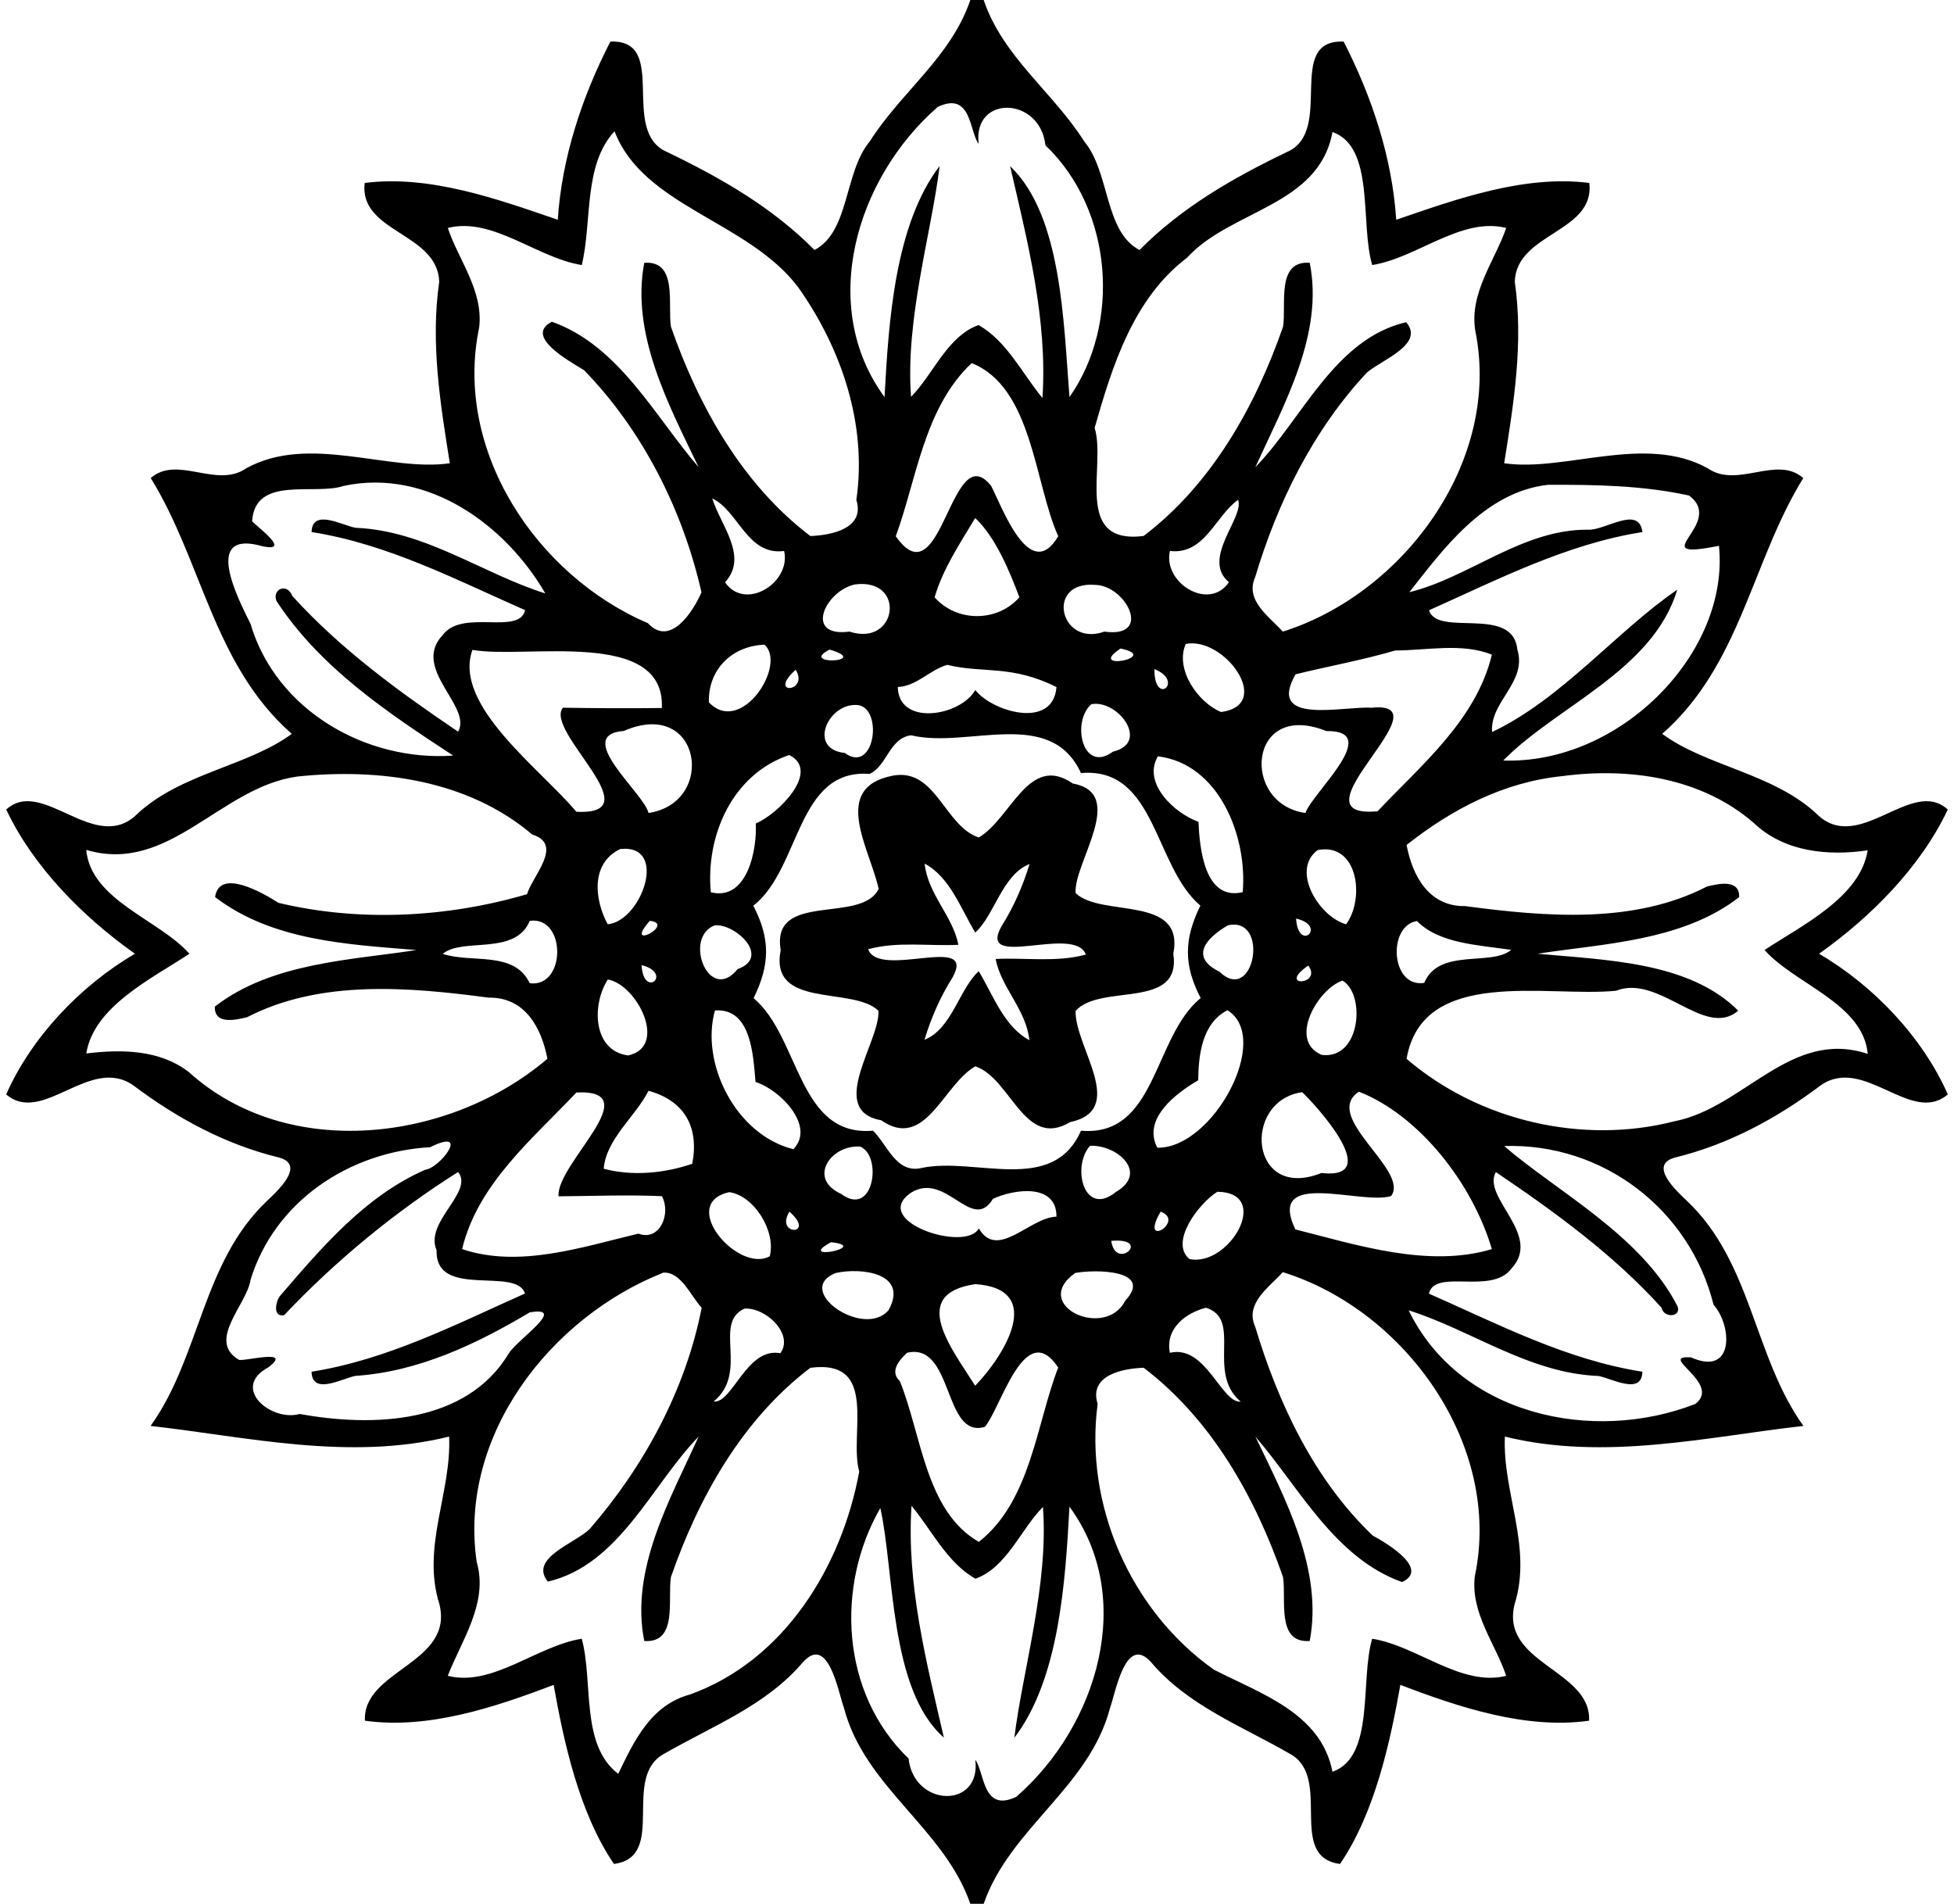
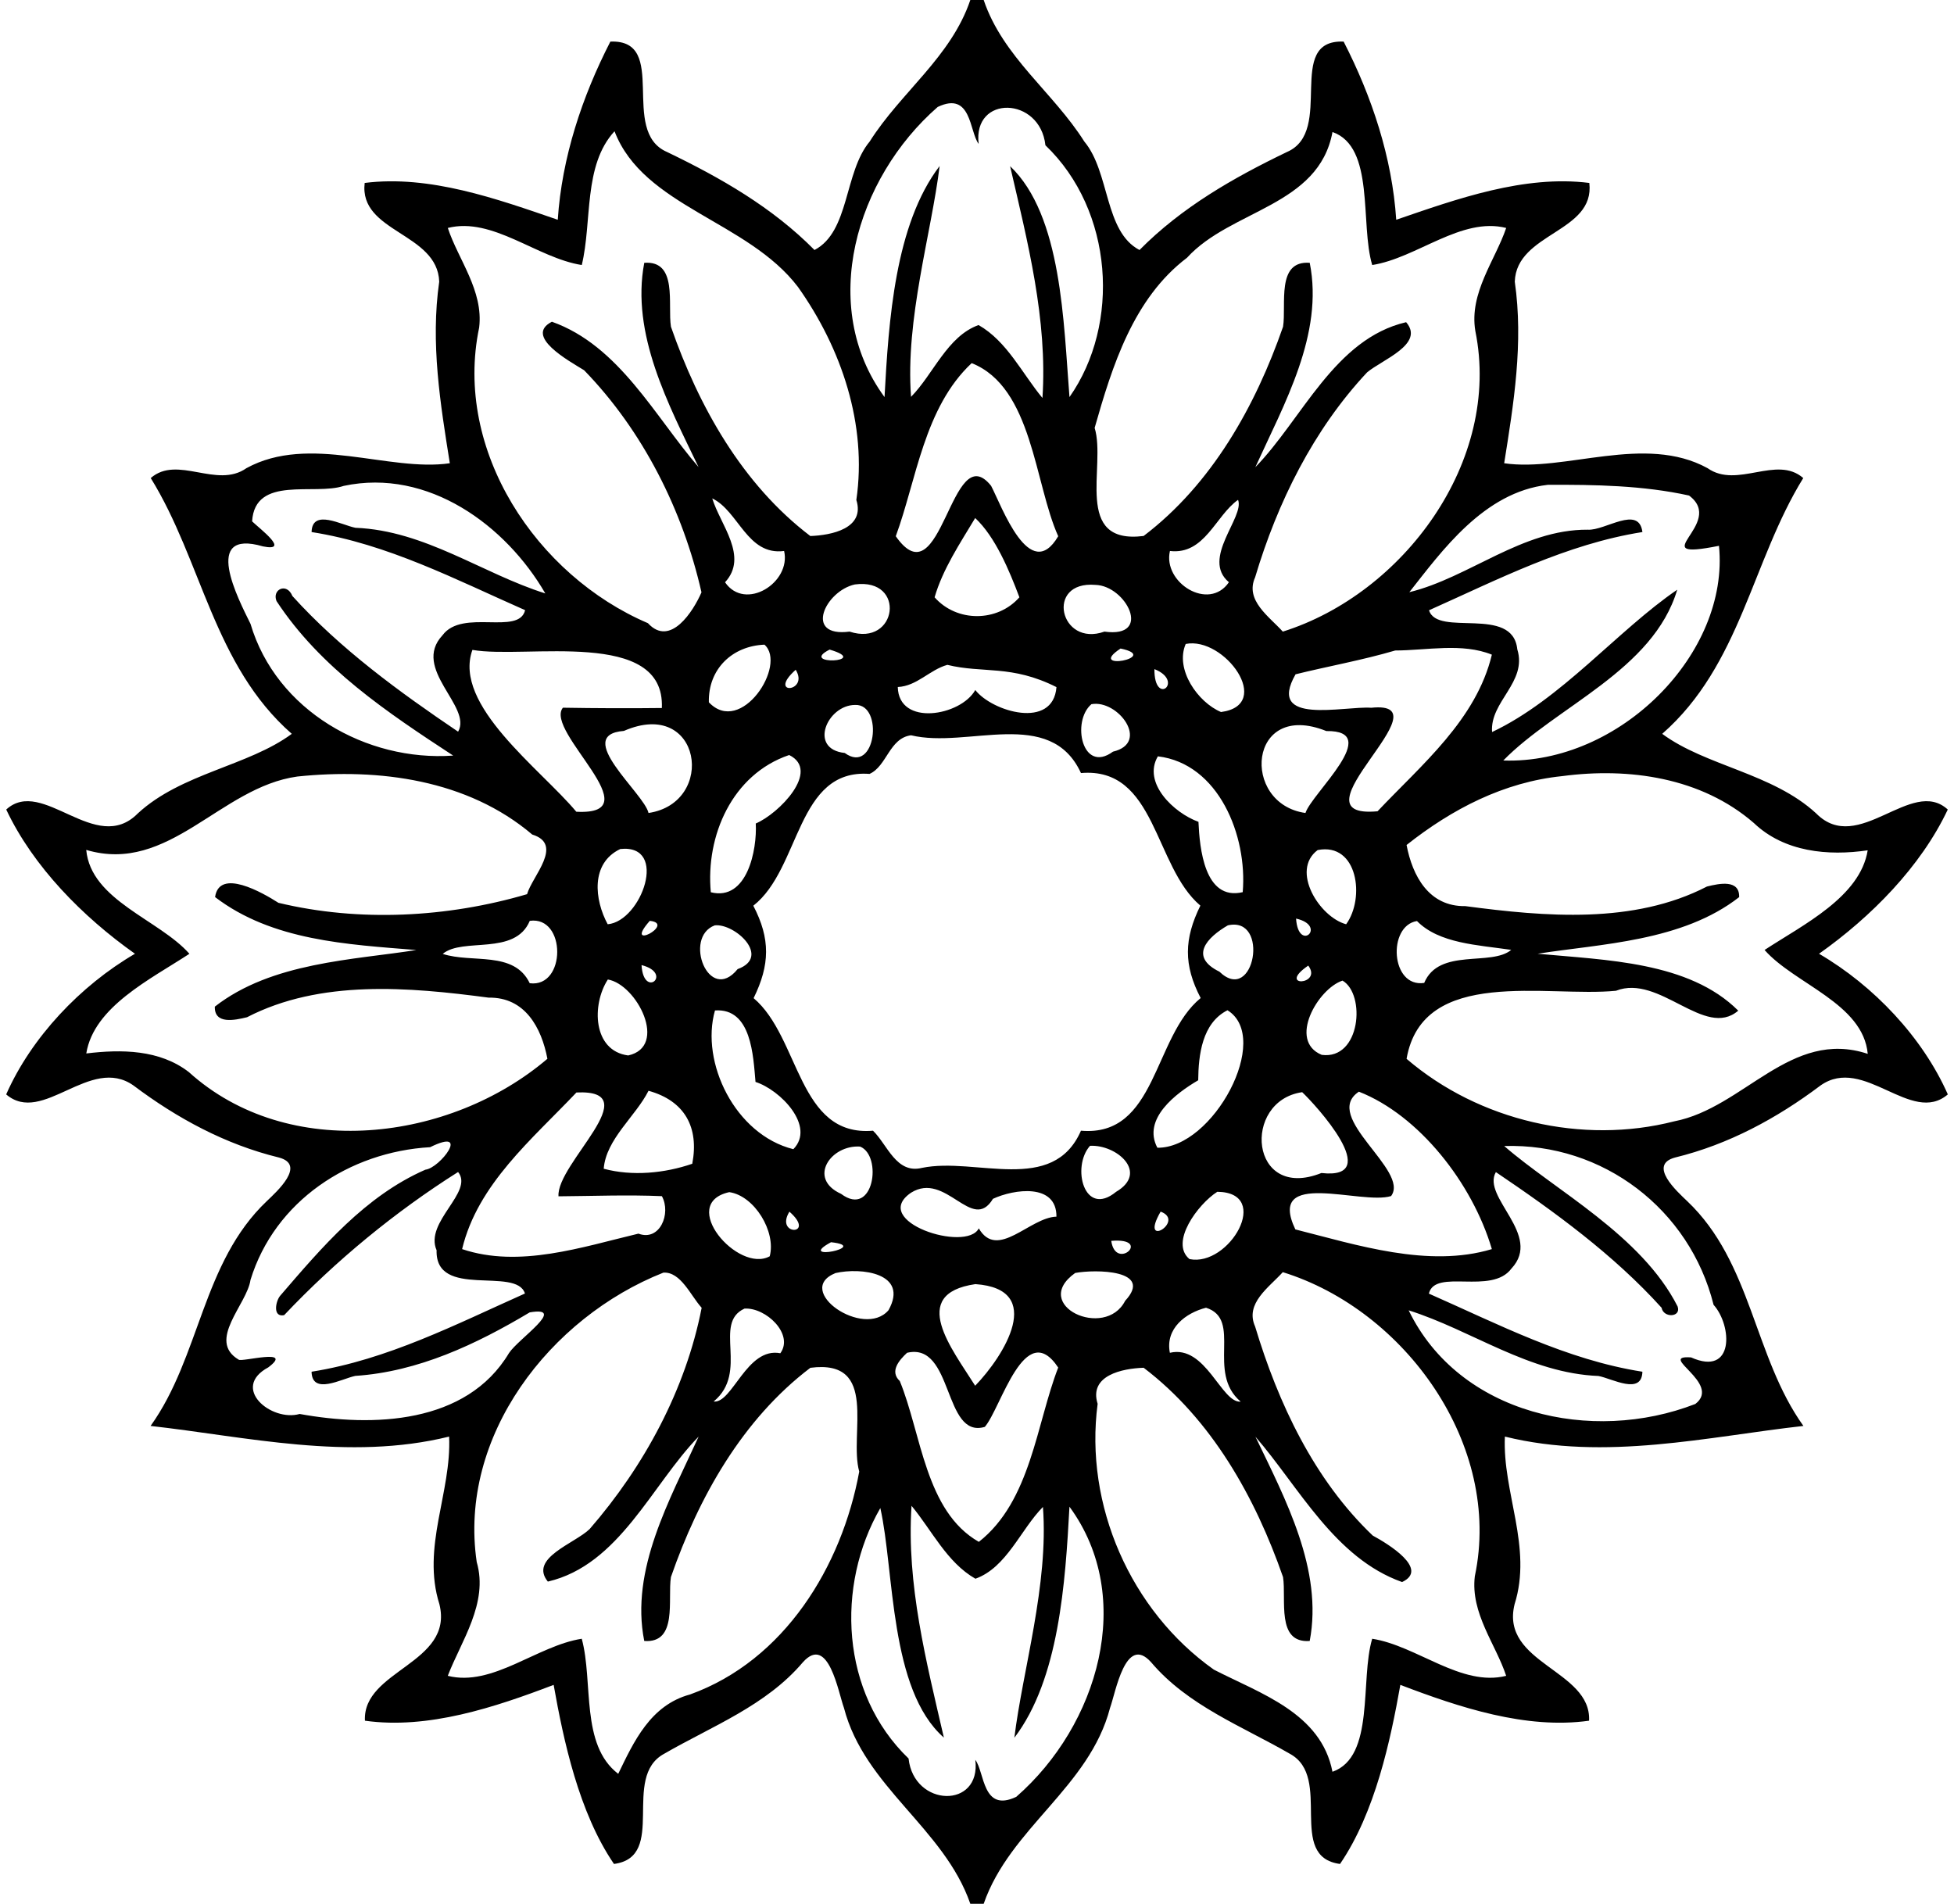
<svg xmlns="http://www.w3.org/2000/svg" width="389pt" height="379pt" version="1.1" viewBox="0 0 389 379">
  <path d="m193.17 0h2.66c3.84 11.36 13.82 18.34 20.03 28.17 5.13 6.14 3.96 17.92 10.99 21.6 8.38-8.48 18.65-14.36 29.35-19.51 9.62-4.14-0.55-22.45 11.29-21.98 5.63 10.96 9.66 23.1 10.47 35.47 12.13-4.17 25.51-8.96 38.44-7.33 1.16 9.88-14.5 9.87-14.84 19.65 1.76 12.23-0.22 24.29-2.11 36.15 12.11 1.78 27.96-5.89 40.49 0.98 5.92 4.17 13.72-2.68 19.05 1.97-10.23 16.53-12.47 37.24-28.08 50.92 8.66 6.41 21.98 7.83 30.65 15.84 8.4 8.5 18.96-7.39 26.2-0.77-5.37 11.38-15.25 21.37-25.63 28.71 10.88 6.35 20.62 16.64 25.64 28-7.28 6.23-16.72-7.88-25.35-1.77-8.7 6.54-18.29 11.73-28.93 14.33-5.52 1.46 0.42 6.8 2.39 8.68 12.9 12.24 13.24 30.94 23.14 44.76-18.87 2.11-39.49 7.05-59.43 2.12-0.5 11.16 5.53 21.98 1.93 33.38-2.91 11.83 15.33 13.07 14.83 23.18-12.55 1.77-25.85-2.66-37.57-7.13-1.96 11.03-5.02 25.43-12.01 35.65-10.73-1.43-1.35-17.25-9.98-21.93-9.55-5.52-20.31-9.58-27.64-18.24-5.09-5.66-7.06 6.11-8.16 9.09-4.11 15.8-19.93 23.92-25.16 39.01h-2.66c-5.23-15.09-21.05-23.21-25.16-39.01-1.11-2.98-3.07-14.75-8.16-9.09-7.33 8.66-18.09 12.72-27.64 18.24-8.63 4.68 0.75 20.5-9.98 21.93-6.99-10.22-10.05-24.62-12.01-35.65-11.72 4.47-25.02 8.9-37.57 7.13-0.5-10.11 17.74-11.35 14.83-23.18-3.6-11.4 2.43-22.22 1.93-33.38-19.94 4.93-40.56-0.01-59.43-2.12 9.9-13.82 10.24-32.52 23.14-44.76 1.96-1.88 7.91-7.22 2.39-8.68-10.64-2.6-20.23-7.79-28.93-14.33-8.64-6.11-18.07 8-25.35 1.77 5.02-11.36 14.76-21.65 25.64-28-10.38-7.34-20.26-17.33-25.63-28.71 7.24-6.62 17.8 9.27 26.2 0.77 8.67-8.01 21.99-9.43 30.65-15.84-15.61-13.68-17.85-34.39-28.08-50.92 5.33-4.65 13.13 2.2 19.05-1.97 12.53-6.87 28.38 0.8 40.49-0.98-1.89-11.86-3.87-23.92-2.11-36.15-0.35-9.78-16.01-9.77-14.84-19.65 12.93-1.63 26.31 3.16 38.44 7.33 0.81-12.37 4.84-24.51 10.47-35.47 11.84-0.47 1.67 17.84 11.29 21.98 10.7 5.15 20.97 11.03 29.35 19.51 7.02-3.68 5.86-15.46 10.99-21.6 6.21-9.83 16.19-16.81 20.03-28.17m-6.49 21.29c-16.31 14.23-23.84 39.71-10.59 57.76 0.82-15.13 2.06-34.31 10.97-46-1.63 13.38-6.86 30.5-5.69 45.95 4.44-4.5 7.21-12.06 13.44-14.29 5.68 3.24 8.67 9.64 12.72 14.52 1.03-15.63-2.95-31.04-6.44-46.15 10.34 9.81 10.64 31.29 11.82 45.97 10.18-14.49 8.79-37.13-4.79-50.13-1.06-9.74-14.49-10.08-13.29-0.27-1.87-2.46-1.4-10.57-8.15-7.36m-64.34 4.84c-6.27 6.8-4.43 17.96-6.52 26.63-8.91-1.39-17.74-9.63-26.67-7.38 2.05 6.26 7.13 12.47 6.24 19.83-5.13 24.5 11.4 49.36 33.6 58.85 4.47 4.88 9.07-2.46 10.66-6.14-3.71-16.33-11.65-32.15-23.36-44.21-3.06-1.89-12.02-6.79-6.42-9.66 13.41 4.76 20.52 18.91 29.2 28.94-5.98-12.45-13.5-26.52-10.81-40.67 6.73-0.5 4.62 8.3 5.31 12.72 5.52 15.86 14.19 31.36 27.75 41.67 4.23-0.15 10.94-1.51 9.16-7.18 2.18-15-2.94-30.16-11.61-42.39-10-13.17-30.79-16-36.53-31.01m142.93 0.15c-2.73 14.8-20.23 15.44-28.96 25.03-10.69 8.1-14.88 21.55-18.39 33.87 2.34 7.57-4.37 23.29 9.75 21.52 13.56-10.3 22.25-25.81 27.76-41.66 0.69-4.42-1.42-13.22 5.31-12.72 2.83 14.21-5.1 28.1-10.83 40.69 9.33-9.57 15.77-25.55 30.02-28.87 3.78 4.37-4.8 7.47-7.78 10-10.68 11.41-17.84 25.9-22.28 40.78-2.07 4.61 2.8 7.81 5.51 10.82 23.94-7.52 43.6-33.87 38.33-59.84-1.28-7.57 3.98-14.12 6.14-20.52-8.94-2.25-17.77 5.99-26.67 7.38-2.46-8.2 0.6-23.5-7.91-26.48m-71.83 46.01c-9.49 8.89-10.98 23.25-15.11 34.46 9.21 13.19 10.95-20.07 18.98-10.03 2.13 4.06 7.7 19.64 13.36 10.03-4.74-10.49-5.11-29.66-17.23-34.46m-125.01 24.44c-5.83 1.97-17.68-2.17-18.24 7.06 1.56 1.5 7.71 6.11 2.15 4.98-12.23-3.56-4.92 10.45-2.47 15.42 5.13 17.3 23.09 27.45 40.35 26.23-13.05-8.55-26.42-17.43-35.17-30.76-0.94-2.3 2.03-3.78 3.16-1.01 9.54 10.56 21.4 19.18 32.99 27.01 2.89-5.01-9.36-12.51-3.1-19.2 3.96-5.35 15.2 0.11 16.44-4.99-13.78-6.07-27.37-13.18-42.51-15.55 0.11-4.73 6.02-1.37 8.73-0.85 13.87 0.55 25.24 9.11 37.8 13.07-7.81-13.5-23.29-24.99-40.13-21.41m239.69-0.21c-12.73 1.45-21.12 13.24-27.55 21.37 11.9-2.9 22.44-12.53 35.53-12.44 3.44 0.23 10.17-4.97 10.87 0.47-15.12 2.39-28.75 9.44-42.48 15.57 1.66 5.41 16.66-1.06 17.57 7.77 2.04 6.57-5.49 10.39-5.02 16.47 13.79-6.51 24.97-20.22 36.86-28.33-4.79 16.07-24.08 23.21-34.63 34 23.22 0.8 45.1-21.37 42.94-42.74-15.65 3.13 1.59-4.41-5.96-10.01-9.12-2.01-18.76-2.18-28.13-2.13m-166.33 2.7c1.61 5.26 7.29 11.56 2.55 16.7 4.01 5.84 13.21 0.07 11.76-6.23-7.36 0.96-9.04-7.95-14.31-10.47m104.68 0.29c-4.49 3.16-6.64 10.99-13.56 10.18-1.47 6.29 7.74 12.08 11.74 6.22-5.61-4.71 3.18-12.98 1.82-16.4m-52.33 3.62c-3.01 5.02-6.46 10.18-8.08 15.78 4.39 4.99 12.49 4.99 16.88 0-2-5.33-4.81-12.06-8.8-15.78m-23.95 13.22c-5.91 1.29-10.26 10.59-1.06 9.39 9.53 3.13 11.36-10.75 1.06-9.39m47.89 0.09c-10.07-0.86-7.11 12.48 1.79 9.3 9.67 1.36 4.34-9.14-1.79-9.3m-65.89 11.9c-6.45 0.26-11.23 4.89-11.07 11.47 6.41 6.79 15.62-7.45 11.07-11.47m83.86-0.14c-2.19 5.07 2.44 11.63 7.03 13.55 10.6-1.4 0.66-15.1-7.03-13.55m-142 1.18c-3.97 11 13.62 23.74 20.68 32.22 15.46 0.82-6.44-16-2.67-20.71 6.56 0.11 13.13 0.14 19.7 0.06 0.7-15.99-27.05-9.69-37.71-11.57m71.11-0.06c-6.36 3.21 8.53 2.51 0 0m57.92-0.21c-7.05 4.65 8.3 1.73 0 0m54.68 0.39c-6.51 1.92-13.84 3.24-19.84 4.74-5.87 10.27 9.53 6.28 15.08 6.66 15.6-1.61-16.79 22.28 1.24 20.61 8.8-9.31 19.65-18.22 22.76-31.18-5.92-2.4-13-0.84-19.24-0.83m-89.16 2.86c-3.53 0.98-6.05 4.24-9.87 4.41 0.18 7.92 12.53 5.78 15.43 0.6 3.38 4.33 15.5 7.91 16.16-0.58-8.95-4.51-14.67-2.69-21.72-4.43m-30.19 0.98c-5.8 5.17 2.76 4.5 0 0m71.41-0.13c-0.05 7.58 6.1 2.41 0 0m-59.58 7.13c-5.56 0-9.36 8.79-2.07 9.56 6.18 4.5 7.82-9.79 2.07-9.56m47.04-0.15c-4.01 3.41-1.83 13.94 4.29 9.45 7.45-1.75 1.01-10.42-4.29-9.45m-93.07 5.32c-10.28 0.79 4.03 12.42 4.9 16.34 13.61-2.04 10.51-23.06-4.9-16.34m139.84 0.03c-15.6-6.28-17.12 14.49-4.16 16.31 1.24-3.91 15.6-16.48 4.16-16.31m-82.68 0.84c-4.33 0.57-4.8 6.15-8.26 7.69-14.6-1.08-13.67 18.83-23.14 26.24 3.44 6.6 3.31 11.78 0.06 18.4 9.27 7.83 8.79 27.67 23.77 26.39 2.87 2.78 4.62 8.67 9.75 7.4 10.71-2.21 26.04 5.42 31.65-7.4 15.1 1.3 14.33-18.64 23.83-26.41-3.44-6.6-3.31-11.78-0.06-18.4-9.27-7.84-8.79-27.67-23.77-26.39-6.12-13.3-22.56-4.79-33.83-7.52m-24.26 3.93c-11.37 3.85-16.65 16.1-15.6 27.32 7.25 1.82 9.24-8.49 8.95-13.69 4.58-1.93 12.99-10.5 6.65-13.63m73.4 0.26c-3.12 5.31 3.22 11.29 8.08 13.04 0.23 5.16 1.17 15.81 8.81 14 0.97-11.24-4.8-25.59-16.89-27.04m-171.31 4.02c-15.4 2.13-25.53 19.5-42.03 14.61 0.92 10.05 14.56 13.89 20.54 20.68-7.72 5.06-19.03 10.54-20.53 19.84 6.95-0.84 14.59-0.8 20.42 3.71 19.8 17.9 52.04 13.84 71.38-2.65-1.17-6.16-4.45-12.3-11.7-12.17-15.92-2.11-33.5-3.64-48.1 3.9-2.49 0.61-6.52 1.45-6.41-2.11 11.33-8.85 27.6-9.29 40.12-11.27-13.75-1.12-28.69-1.84-40.07-10.54 0.83-5.84 9.47-0.87 12.61 1.14 16.08 3.87 33.66 2.94 49.5-1.72 1-3.55 7.4-9.91 1.03-11.87-12.89-10.94-30.51-13.24-46.76-11.55m251.8-0.08c-11.6 1.18-21.92 6.54-30.98 13.71 1.17 6.16 4.44 12.29 11.7 12.17 15.92 2.11 33.5 3.64 48.1-3.9 2.48-0.62 6.52-1.46 6.41 2.11-11.33 8.85-27.6 9.29-40.12 11.27 13.61 1.28 30.13 1.55 39.94 11.33-6.64 5.72-15.69-7.37-24.34-3.96-13.63 1.37-38.49-4.93-41.69 13.55 14.4 12.36 35.03 17.13 53.3 12.44 13.85-2.67 23.15-18.52 38.51-13.43-0.92-10.05-14.56-13.89-20.54-20.68 7.72-5.06 19.03-10.55 20.53-19.84-7.88 1.16-16.61 0.35-22.67-5.44-10.45-9.06-24.86-11.1-38.15-9.33m-187.51 14.51c-5.97 2.85-5.14 10.12-2.51 14.98 6.72-0.58 12.23-16.01 2.51-14.98m138.83 0.21c-5.45 4.07 0.37 13.36 5.67 14.77 3.79-5.18 2.34-16.34-5.67-14.77m-156.85 14.09c-2.95 7.05-13.33 3.22-17.33 6.58 5.8 1.91 14.19-0.7 17.32 5.84 7.29 0.94 7.3-13.44 0.01-12.42m23.89 0c-5.5 6.26 5.34 0.56 0 0m128.66-0.45c0.47 6.92 6.35 1.43 0 0m24.07 0.49c-5.9 0.94-5.25 13.32 1.44 12.32 2.95-7.05 13.32-3.23 17.33-6.58-6.73-0.99-14.36-1.26-18.77-5.74m-139.79 0.86c-6.36 2.36-1.18 15.77 4.55 8.71 6.74-2.45-0.56-9.14-4.55-8.71m102.14 0c-4.15 2.41-7.77 6.23-1.68 9.22 6.99 6.74 10.08-11.14 1.68-9.22m-116.72 7.91c0.4 6.87 6.4 1.64 0 0m132.73 0.1c-6.43 4.39 2.93 3.94 0 0m-139.44 2.77c-3.23 4.98-3.03 14.19 4.05 15.12 8.04-1.77 1.72-14.16-4.05-15.12m146.26 0.22c-4.89 1.6-10.92 11.98-4.14 14.78 7.77 1.04 8.79-12.08 4.14-14.78m-124.93 5.94c-2.94 10.33 4.01 24.73 15.6 27.62 4.46-4.55-2.57-11.8-7.53-13.39-0.46-5.12-0.77-14.75-8.07-14.23m102.03-0.04c-5.06 2.55-5.78 8.91-5.83 13.94-4.42 2.58-11.18 7.68-8.13 13.43 11.11 0.16 22.89-21.83 13.96-27.37m-129.61 16.37c-8.81 9.31-19.65 18.22-22.76 31.18 11.37 3.83 23.88-0.41 35.1-3.08 4.27 1.6 6.56-4.01 4.67-7.46-6.86-0.3-13.72-0.02-20.58 0.03-0.49-6.5 18.04-21.35 3.57-20.67m14.35-0.34c-2.56 5.09-8.46 9.62-8.92 15.52 5.7 1.53 12.13 0.9 17.63-0.99 1.38-7.25-1.49-12.53-8.71-14.53m130.13 0.28c-12.06 1.73-10.47 21.8 3.83 16.09 12.69 1.44-1.31-13.72-3.83-16.09m11.29-0.1c-7.53 4.99 10.22 15.67 6.41 20.78-5.95 1.85-24.89-5.58-19.06 6.64 12.17 3.07 26.48 7.73 39.12 3.92-3.88-13.14-14.52-26.66-26.47-31.34m-184.89 11.05c-16.06 0.92-30.95 10.72-35.77 26.43-0.69 4.87-8.74 12.07-2.35 15.87 0.62 0.52 11.11-2.4 5.9 1.53-7.58 4.09 0.57 10.89 6.24 9.28 14.52 2.64 33.19 2.06 41.67-12.12 1.85-2.84 11.74-9.4 4.12-8.1-10.65 6.36-22.22 11.82-34.72 12.64-2.7 0.57-8.61 3.9-8.7-0.83 15.12-2.4 28.75-9.44 42.48-15.57-1.7-5.45-17.87 1.21-17.59-8.61-2.48-5.66 7.49-11.58 4.28-15.58-12.5 7.9-24.36 17.63-34.63 28.5-2.31 0.47-1.71-2.73-0.81-3.84 8.35-9.7 16.95-19.87 28.93-25.12 2.92-0.31 9.14-8.52 0.95-4.48m85.59-0.12c-5.85-0.38-10.51 6.37-3.79 9.41 6.53 4.89 8.28-7.62 3.79-9.41m45.77-0.15c-3.73 4.2-1.16 14.36 5.19 9.16 6.58-3.86 0.09-9.45-5.19-9.16m82.46 0.04c10.21 8.89 27.33 17.77 34.52 31.94 0.77 2.17-2.8 2.35-3.19 0.26-9.54-10.57-21.4-19.18-32.99-27.01-2.89 5.01 9.36 12.51 3.1 19.2-3.96 5.35-15.2-0.11-16.44 4.99 13.78 6.07 27.37 13.18 42.51 15.55-0.11 4.73-6.02 1.37-8.73 0.85-13.87-0.55-25.24-9.11-37.8-13.07 10.06 20.75 36.47 26.64 57.07 18.64 5.37-4.12-7.79-9.76-0.85-9.27 8.64 3.86 8.21-6.32 4.48-10.47-4.73-18.98-22.01-32.24-41.68-31.61m-154.27 9.18c-10.31 2.27 1.76 16.23 8.05 12.77 1.3-4.91-3.04-12.05-8.05-12.77m36.17 0.12c-8.29 5.69 11.04 11.96 13.5 7.09 3.73 6.41 10.14-2.19 15.46-2.33 0.05-6.71-8.45-5.5-12.64-3.55-4.15 6.89-9.35-5.58-16.32-1.21m60.98-0.19c-3.87 2.47-9.53 10.13-5.53 13.4 7.91 1.61 16.54-13.28 5.53-13.4m-85.18 3.96c-2.99 4.86 5.47 4.79 0 0m73.9-0.01c-4.41 7.65 5.09 1.88 0 0m-65.62 6.09c-7.3 3.96 8.15 0.88 0 0m55.79-0.27c0.89 6.17 8.31-0.7 0 0m-89.15 6.32c-22.58 8.93-40.87 32.54-37.17 57.62 2.38 8.19-3.14 15.79-5.76 22.65 8.93 2.25 17.76-6 26.67-7.38 2.34 8.64-0.32 21.1 7.26 26.89 3.08-6.35 6.39-13.67 14.3-15.8 18.8-6.78 30.21-25.49 33.68-44.37-2.1-7.5 4.04-22.46-9.73-20.66-13.56 10.29-22.25 25.81-27.76 41.66-0.69 4.42 1.42 13.22-5.31 12.72-2.83-14.21 5.1-28.1 10.83-40.69-9.34 9.57-15.77 25.55-30.02 28.87-3.81-4.68 5.36-7.58 8.32-10.46 10.85-12.49 19.13-27.79 22.3-44.05-2.19-2.4-4.14-7.19-7.61-7m34.25 0.09c-8.43 3.43 5.64 13.16 10.56 7.39 4.12-7.4-5.48-8.56-10.56-7.39m47.72-0.02c-9.01 6.42 5.96 13.37 9.95 5.54 5.74-6.19-5.94-6.29-9.95-5.54m41.33-0.16c-2.71 3.01-7.58 6.2-5.51 10.82 4.59 15.26 11.76 30.52 23.42 41.62 3.04 1.64 11.32 6.69 5.84 9.25-13.42-4.76-20.52-18.91-29.2-28.94 5.98 12.45 13.5 26.52 10.81 40.67-6.73 0.5-4.62-8.3-5.31-12.72-5.52-15.86-14.19-31.36-27.75-41.67-4.24 0.14-10.94 1.51-9.16 7.18-2.66 20.09 6.52 41.16 23.14 52.92 9.29 4.78 21.34 8.62 23.61 20.33 8.51-2.99 5.45-18.28 7.91-26.48 8.9 1.38 17.73 9.63 26.67 7.38-2.05-6.26-7.13-12.46-6.24-19.83 5.53-26.14-13.94-53.01-38.23-60.53m-61.2 2.38c-13.47 1.96-4.59 12.98-0.04 20.23 5.74-5.93 14.1-19.26 0.04-20.23m-45.96 4.87c-6.4 2.92 0.99 12.62-6.15 18.5 3.73 0.46 6.58-10.9 13.28-9.61 2.74-3.77-2.83-9.14-7.13-8.89m91.88-0.17c-4.04 1.02-8.16 4.13-7.2 8.97 7.14-1.69 10.25 10.06 14.1 9.73-6.93-5.86 0.44-16.37-6.9-18.7m-59.52 8.97c-1.58 1.47-3.51 3.7-1.45 5.62 4.32 10.5 5.06 25.93 15.74 32.02 10.36-8.13 11.46-23.53 15.8-34.7-6.65-10.03-11.4 8.12-14.61 11.81-8.32 2.46-6.19-16.94-15.48-14.75m-5.32 30.91c-8.9 15.44-7.93 36.82 5.62 49.86 1.05 9.73 14.49 10.08 13.29 0.27 1.87 2.46 1.39 10.57 8.15 7.36 16.31-14.23 23.84-39.71 10.59-57.76-0.82 15.13-2.06 34.31-10.97 46 1.63-13.38 6.86-30.5 5.69-45.95-4.44 4.49-7.21 12.06-13.44 14.29-5.68-3.24-8.68-9.65-12.72-14.52-1.03 15.63 2.95 31.04 6.44 46.15-10.88-9.55-9.83-33.09-12.65-45.7z" />
-   <path d="m177.72 154.42c8.59-1.63 10.29 10.03 17.12 12.3 6.4-3.66 9.93-16.85 18.73-10.74 10.95 1.97 0.13 15.8 0.56 21.81 5.1 4.94 21.78 0.25 19.45 12.07 1.7 11.3-14.54 5.82-19.45 11.39-0.18 7.19 10.46 19.7-1.11 22.14-9.1 5.48-11.76-8.77-18.86-11.11-6.41 3.66-9.93 16.85-18.73 10.74-10.95-1.97-0.13-15.8-0.56-21.81-5.1-4.94-21.78-0.25-19.45-12.07-1.98-11.83 16.1-5.09 19.5-12.19-1.74-7.97-9.63-20.13 2.8-22.53m6.36 17.51c0.6 6.05 5.69 10.55 6.7 16.16-5.96 0.29-12.13-0.72-17.95 0.88 2.21 6.04 21.81-3.27 16.77 5.67-2.42 3.83-4.25 8.03-5.56 12.36 5.47-2.17 6.95-10.2 10.81-13.65 2.87 4.76 5.05 11.05 10.07 13.72-0.6-6.05-5.69-10.55-6.7-16.16 5.95-0.3 12.12 0.72 17.95-0.88-2.22-6.04-21.82 3.27-16.77-5.67 2.42-3.83 4.25-8.03 5.56-12.36-5.47 2.17-6.96 10.2-10.81 13.65-2.87-4.76-5.05-11.05-10.07-13.72z" />
</svg>